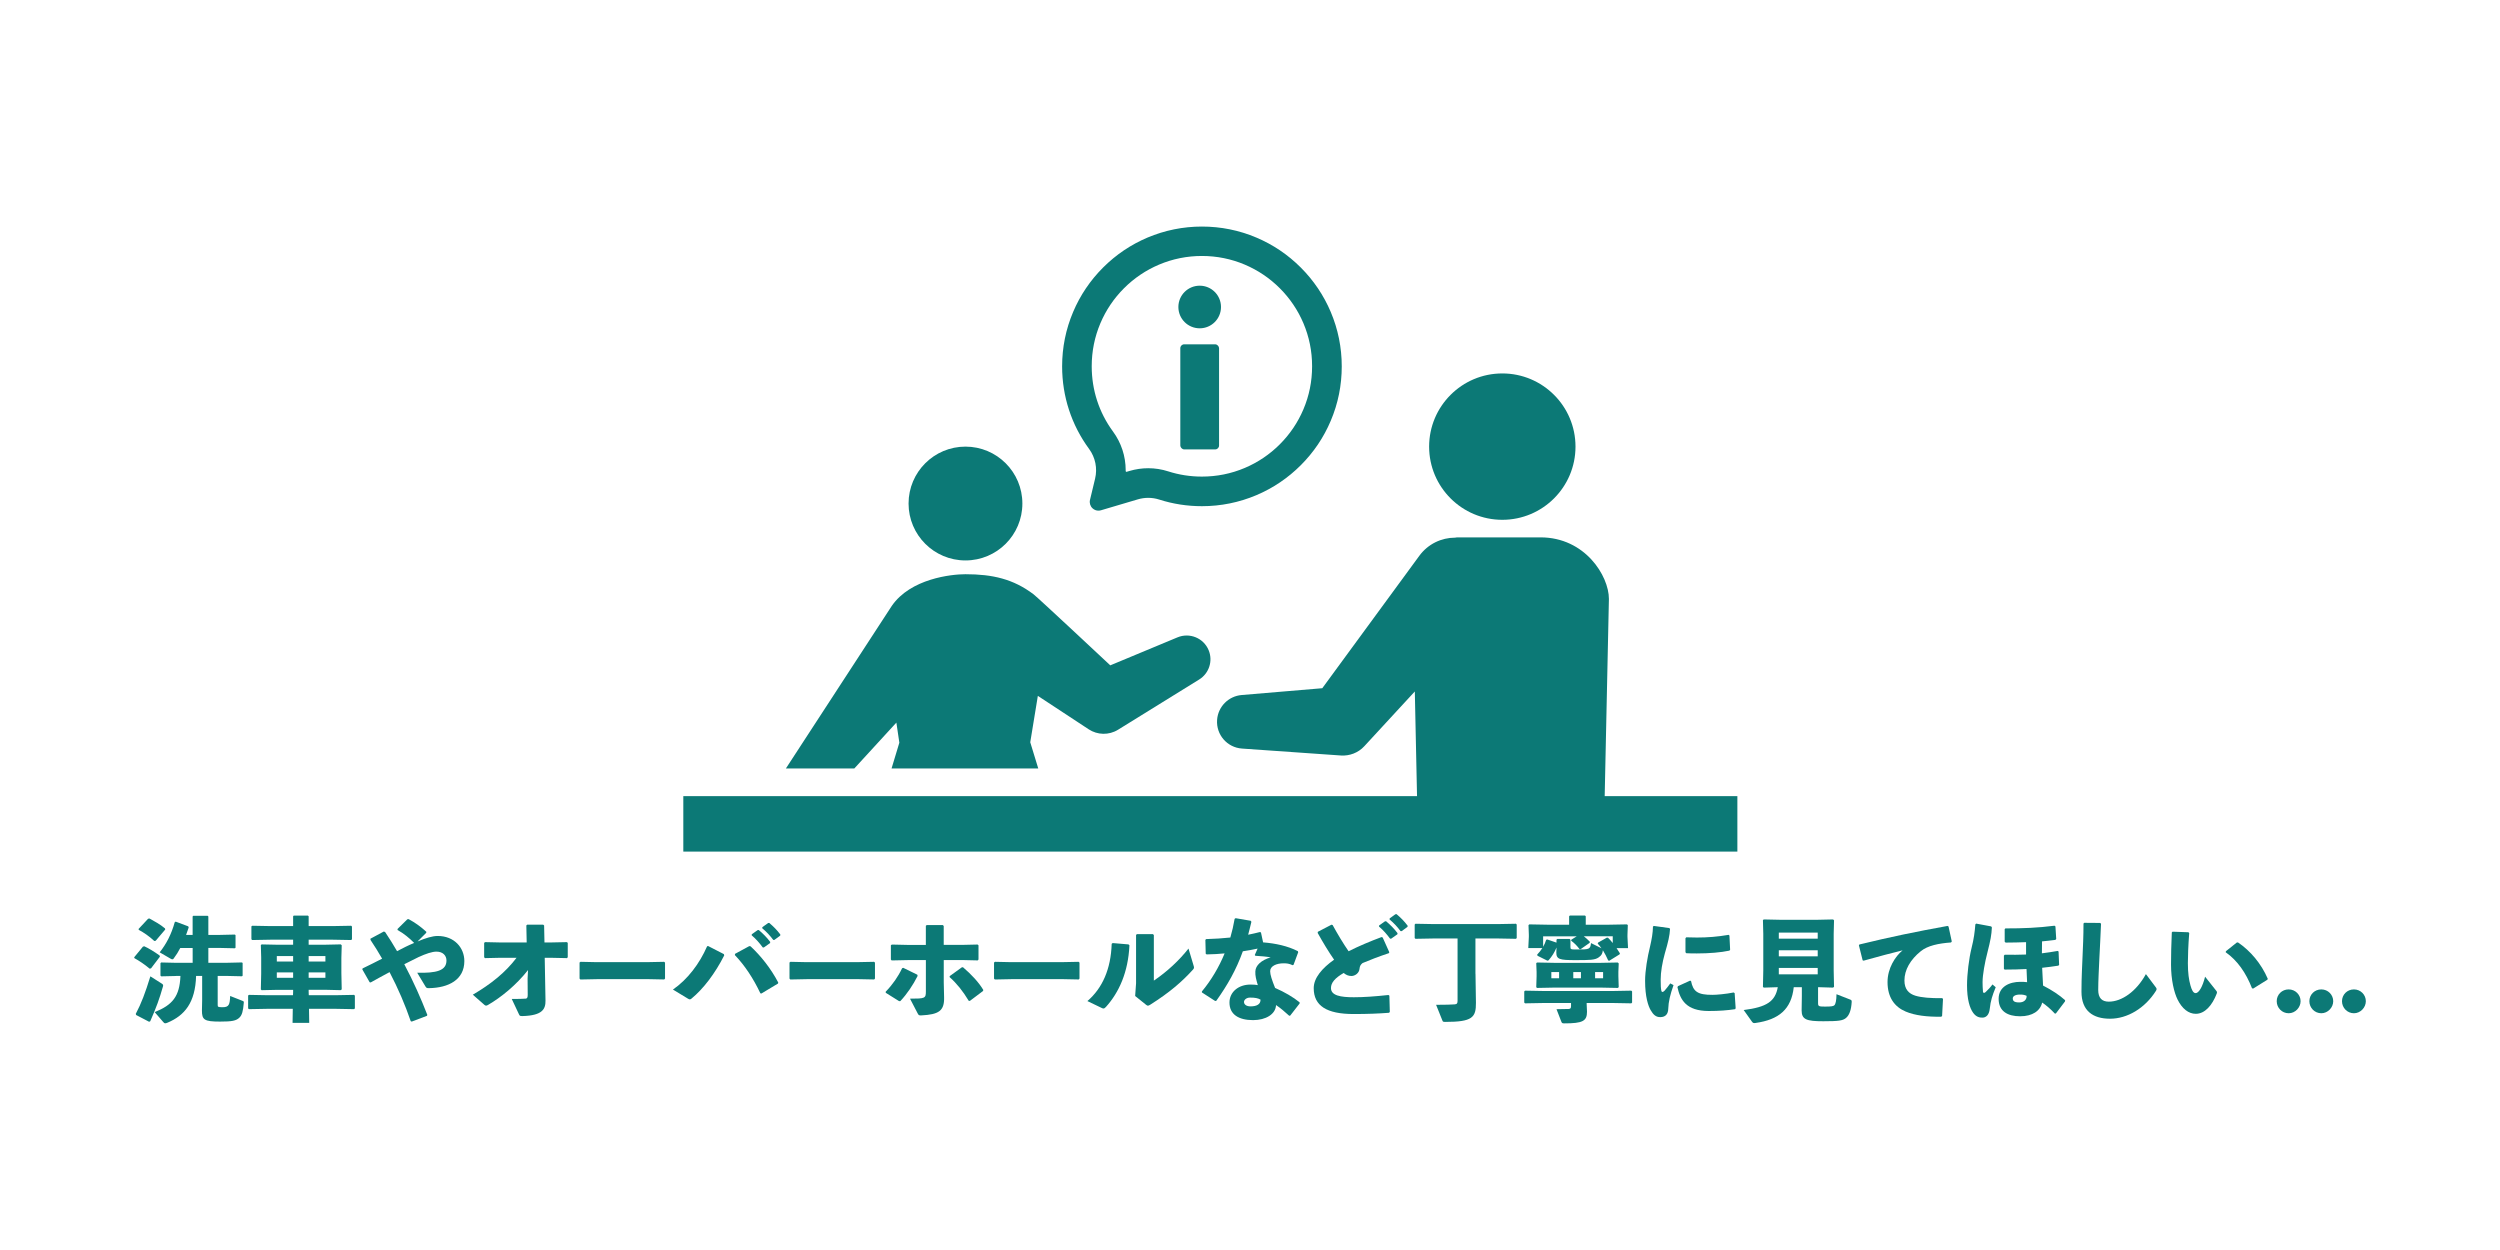
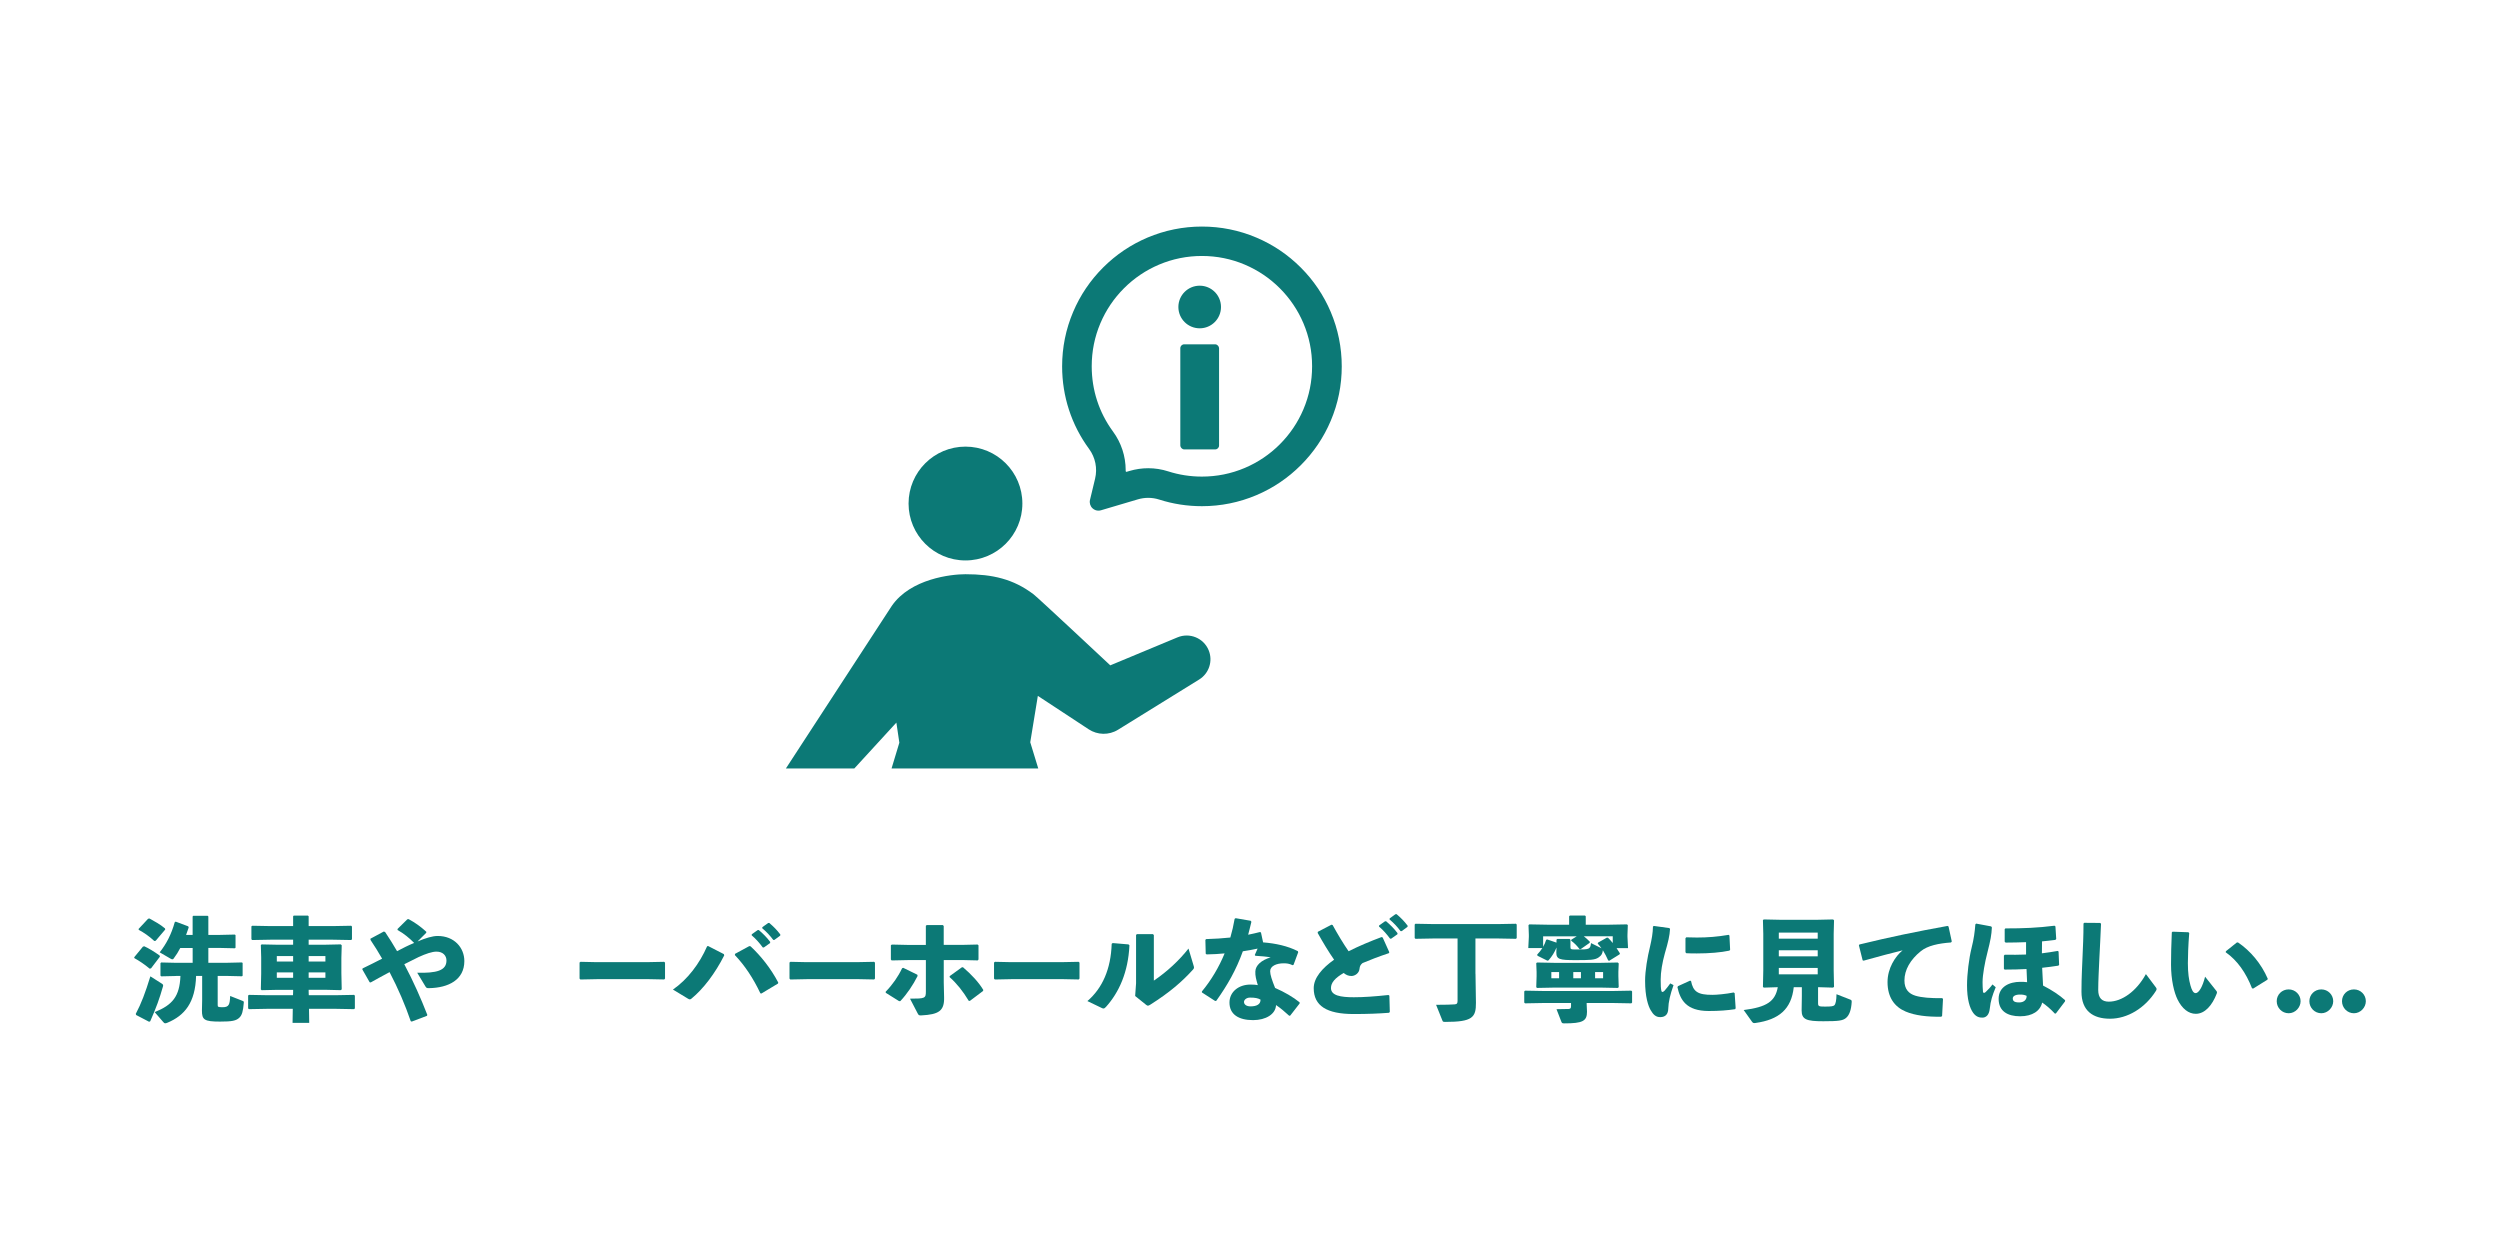
<svg xmlns="http://www.w3.org/2000/svg" id="contents" viewBox="0 0 800 400">
  <defs>
    <style>
      .cls-1 {
        fill: #0c7976;
        stroke-width: 0px;
      }
    </style>
  </defs>
  <g>
    <path class="cls-1" d="m48.33,309.87l-.43.11c-1.62-1.37-3.46-2.59-4.86-3.35l-.11-.29,2.81-3.42.43-.11c1.33.58,3.31,1.8,4.9,2.95l.11.36-2.84,3.74Zm-4.89,14.58c1.8-3.42,3.02-6.66,4.68-12.02l3.74,2.38c.36.25.4.5.29.86-1.12,3.92-2.09,6.62-4.07,11.12l-.36.18-4.14-2.16-.14-.36Zm6.37-23.4l-.43.07c-1.58-1.48-3.35-2.7-4.97-3.56l-.07-.29,3.06-3.28.43-.07c1.51.83,3.49,1.91,4.97,3.17l.07.36-3.06,3.6Zm6.51,11.27l-4.72.11-.25-.22v-4l.22-.22,4.75.11h5.33v-4.75h-3.96c-.61,1.19-1.33,2.34-2.12,3.38-.11.18-.25.25-.4.25s-.32-.04-.54-.18l-3.53-2.05c2.12-2.7,3.71-5.69,4.82-9.65l.29-.18,4.03,1.51.14.36c-.25.79-.54,1.58-.83,2.38h2.09v-5.9l.18-.22h4.64l.21.22v5.9h3.74l4.75-.11.21.18v4.03l-.21.18-4.75-.11h-3.74v4.75h6.01l4.75-.11.21.18v4.07l-.21.18-4.75-.11h-3.02v9.25c0,.65.07.76,1.58.76,2.05,0,2.3-.86,2.41-3.6l4,1.58c.36.14.4.25.36.61-.22,2.74-.58,3.92-1.37,4.71-1.04,1.04-2.41,1.3-6.26,1.3-5.08,0-5.76-.61-5.76-3.56l.07-3.35v-7.7h-1.94c-.25,8.57-3.67,12.67-9.18,14.97-.32.14-.54.18-.68.18-.29,0-.43-.14-.65-.4l-2.74-3.17c5.69-2.3,7.99-5,8.24-11.59h-1.44Z" />
    <path class="cls-1" d="m104.09,302.31l4.97-.11.29.29-.11,4.03v4.86l.11,5.22-.32.25-4.57-.11h-5.69v.61l.04,1.12h8.53l5.97-.11.25.25v4.07l-.25.25-5.97-.11h-8.46l.07,4.5h-5.33l.07-4.5h-8.06l-5.98.11-.25-.25v-4.14l.32-.18,5.9.11h8.14l.04-1.04v-.68h-5.04l-5.04.11-.25-.25.11-5.04v-5.22l-.11-3.92.25-.22,5.22.11h4.86v-1.62h-7.13l-5.97.11-.25-.25v-4.14l.32-.18,5.9.11h7.13v-3.13l.18-.22h4.57l.22.22v3.13h7.63l5.98-.11.25.25v4.07l-.25.25-5.98-.11h-7.63v1.62h5.33Zm-15.51,3.64v1.73h5.22v-1.73h-5.22Zm0,5.22v1.73h5.22v-1.73h-5.22Zm10.19-3.49h5.36v-1.73h-5.36v1.73Zm0,5.22h5.36v-1.73h-5.36v1.73Z" />
    <path class="cls-1" d="m123.21,298.21c1.37,2.02,2.63,4.07,3.85,6.16,1.8-.94,3.6-1.87,5.47-2.63-1.55-1.58-3.35-3.06-5.33-4.14l.04-.36,3.1-3.06.4-.07c2.12,1.15,3.85,2.38,5.69,4.07l-.04.32-2.77,2.77c2.55-1.08,4.75-1.76,6.44-1.76,5.33,0,8.53,3.78,8.53,8.03,0,5.98-5.04,8.57-11.34,8.67-.58,0-.79-.04-1.08-.5l-2.66-4.43c6.12.14,9.36-.65,9.36-3.92,0-1.55-1.12-2.84-3.2-2.84-1.37,0-3.35.65-5.76,1.76-1.37.65-2.92,1.44-4.54,2.27,2.95,5.54,5.36,11.05,7.38,16.23l-.14.29-4.86,1.84-.32-.14c-1.76-5.15-4.03-10.47-6.77-15.69-2.05,1.04-4.03,2.23-6.05,3.31l-.32-.07-2.34-4.1.07-.32c2.05-.97,4.21-2.09,6.26-3.13-1.15-2.02-2.41-4.03-3.71-5.98l-.04-.4,4.28-2.3.4.14Z" />
-     <path class="cls-1" d="m160.11,306.49l-4.93.11-.25-.29v-4.61l.32-.22,4.9.11h8.39l-.11-5.44.25-.25h5.15l.29.25.11,5.44h1.98l5.15-.11.32.22v4.61l-.25.29-5.25-.11h-1.87l.25,13.68c.04,2.7-.94,4.79-7.31,4.97-.9,0-.94-.04-1.22-.65l-2.27-4.82c2.2,0,3.46-.04,4.5-.11.36-.04.61-.29.61-1.15l-.04-5.29.14-2.7c-3.85,4.89-8.71,8.78-12.74,11.12-.54.32-.79.36-1.19.04l-3.74-3.28c5.9-3.46,10.44-7.13,14-11.81h-5.18Z" />
    <path class="cls-1" d="m207.16,313.33h-16.09l-5.36.11-.25-.29v-5.15l.32-.22,5.15.11h16.05l5.54-.11.29.25v5.11l-.25.29-5.4-.11Z" />
    <path class="cls-1" d="m231.75,305.73c-2.92,5.76-6.62,10.65-10.47,13.82-.22.18-.36.25-.54.25s-.32-.07-.58-.22l-4.82-2.92c4.68-3.24,8.49-8.24,10.94-13.86l.32-.07,5.04,2.59.11.4Zm3.46-.5l4.57-2.48.4.07c3.35,3.13,6.48,7.06,8.86,11.59l-.07.32-5.33,3.2-.32-.07c-2.27-4.79-4.97-8.89-8.17-12.24l.07-.4Zm5.36-6.26l1.87-1.33.36-.04c1.33,1.12,2.59,2.38,3.67,3.82l-.04.36-1.98,1.4h-.36c-1.12-1.48-2.12-2.66-3.56-3.89l.04-.32Zm3.38-2.27l1.84-1.33.36-.04c1.33,1.12,2.48,2.27,3.56,3.71l-.04.36-1.87,1.37h-.36c-1.12-1.48-2.09-2.52-3.53-3.74l.04-.32Z" />
    <path class="cls-1" d="m274.34,313.33h-16.09l-5.36.11-.25-.29v-5.15l.32-.22,5.15.11h16.05l5.54-.11.29.25v5.11l-.25.29-5.4-.11Z" />
    <path class="cls-1" d="m283.41,317.36c2.23-2.3,4.03-4.89,5.26-7.52l.36-.14,4.5,2.2.11.4c-1.48,2.92-3.38,5.76-5.54,8.06h-.4l-4.25-2.66-.04-.32Zm12.85-21.09l.29-.25h5.15l.29.29v6.05h6.05l4.79-.11.29.25v4.54l-.25.29-4.72-.11h-6.15v7.13l.11,4.79c.11,4.32-1.66,5.51-7.34,5.79-.72,0-.79-.04-1.12-.65l-2.45-4.71c4.82,0,5.08-.11,5.08-2.3v-10.04h-5.8l-5.15.11-.25-.29v-4.57l.32-.22,4.89.11h5.98v-6.08Zm18.32,20.84l-4.21,3.17h-.36c-1.91-3.17-3.96-5.69-6.12-7.59v-.32l3.92-2.84h.36c2.66,2.27,5.04,4.82,6.48,7.24l-.07.36Z" />
    <path class="cls-1" d="m339.79,313.33h-16.09l-5.36.11-.25-.29v-5.15l.32-.22,5.15.11h16.05l5.54-.11.29.25v5.11l-.25.29-5.4-.11Z" />
    <path class="cls-1" d="m347.96,320.35c4.82-4.14,7.52-10.26,7.78-18.32l.32-.25,5.07.43.29.29c-.4,8.57-3.31,15.05-7.52,19.72-.36.36-.54.5-.79.5-.14,0-.32-.04-.58-.18l-4.57-2.2Zm21.27-6.55c4.32-2.92,8.17-6.55,11.09-10.26l1.58,5.29c.11.36.18.61.18.79,0,.25-.11.4-.32.65-3.49,3.85-7.42,7.27-13.61,11.19-.4.25-.61.36-.83.36-.18,0-.32-.11-.58-.29l-3.49-2.81.29-4.07v-15.48l.29-.25h5.11l.29.29v14.58Z" />
    <path class="cls-1" d="m400.45,294.97c-.32,1.44-.72,2.84-1.04,4.14,1.26-.25,2.52-.54,3.78-.86l.32.14.68,3.17c4.03.32,7.85,1.15,11.12,2.81l.11.36-1.48,4-.29.14c-1.15-.54-1.87-.61-2.92-.61-2.3,0-4.28.9-4.28,2.52,0,1.12.54,2.77,1.58,5.36,2.99,1.3,5.83,2.95,7.85,4.61v.36l-3.02,3.89-.32.04c-1.55-1.4-2.7-2.41-4.21-3.42-.11,2.92-3.28,4.82-7.34,4.82-4.68,0-7.56-1.87-7.56-5.62,0-3.38,2.88-5.76,6.73-5.76,1.26,0,1.58.07,2.34.18-.54-1.84-.86-2.99-.79-4.39.07-1.94,1.91-3.6,4.9-4.5-1.4-.25-3.17-.4-4.9-.5l-.18-.25.9-2.05c-1.55.32-3.13.65-4.72.86-2.16,6.01-4.89,10.76-8.49,15.84l-.36.07-4.25-2.74v-.32c3.02-3.64,5.47-7.81,7.27-12.17-1.87.18-3.78.29-5.76.32l-.29-.22-.11-4.43.25-.25c2.74-.07,5.29-.25,7.74-.5.58-2.02,1.04-4,1.37-5.97l.32-.22,4.82.83.22.32Zm-.43,24.26c-1.22,0-1.94.76-1.94,1.37,0,.86.79,1.44,2.09,1.44,2.05,0,3.24-.72,3.2-2.16-.83-.47-1.73-.65-3.35-.65Z" />
    <path class="cls-1" d="m444.51,324.09c-3.31.25-6.8.4-11.34.4-8.64,0-12.78-2.63-12.78-8.28,0-3.28,2.7-6.41,6.52-9.11-1.76-2.52-3.67-5.69-5.26-8.57l.07-.36,4.36-2.27.36.11c1.58,2.88,3.38,5.9,5.11,8.39,3.28-1.66,6.95-3.2,10.55-4.54l.36.14,2.12,4.72-.14.29c-3.13,1.04-6.33,2.27-8.42,3.17-.58.47-.9.94-.97,1.8-.11,1.44-1.48,2.34-2.59,2.34-.97,0-1.76-.36-2.48-.97-2.81,1.62-4.07,3.13-4.07,4.82,0,2.41,3.06,2.95,7.31,2.95,3.17,0,6.7-.25,11.09-.72l.29.22.14,5.15-.22.32Zm-3.2-27.93l1.87-1.33.36-.04c1.33,1.12,2.59,2.38,3.67,3.82l-.04.36-1.98,1.4h-.36c-1.12-1.48-2.12-2.66-3.56-3.89l.04-.32Zm3.38-2.27l1.84-1.33.36-.04c1.33,1.12,2.48,2.27,3.56,3.71l-.04.36-1.87,1.37h-.36c-1.12-1.48-2.09-2.52-3.53-3.74l.04-.32Z" />
    <path class="cls-1" d="m472.16,311.6l.14,9.29c.04,4.71-1.15,6.12-9.79,6.12-.72,0-.79-.07-.94-.43l-2.02-5.04c2.63,0,5.29-.07,5.9-.14.76-.07.97-.29.97-1.15v-19.94h-7.49l-5.98.11-.25-.25v-4.32l.25-.25,5.98.11h20.23l5.94-.11.25.25v4.32l-.25.25-5.94-.11h-7.02v11.3Z" />
    <path class="cls-1" d="m507.73,321.25l.11,2.52c0,2.99-1.44,3.71-7.24,3.71-.72,0-.79-.11-.97-.54l-1.55-4c1.48,0,3.31-.04,3.89-.07.61-.07.76-.22.76-1.01v-.9h-8.75l-5.97.11-.25-.25v-3.56l.25-.25,5.97.11h22.1l5.94-.11.25.25v3.56l-.25.25-5.94-.11h-8.35v.29Zm-18.68-17.85l.18-3.6v-.65l-.11-3.1.25-.25,5.98.11h6.77v-2.7l.25-.25h4.82l.25.25v2.7h7.23l5.98-.11.25.25-.11,3.1v.65l.18,3.6h-3.67c.36.54.72,1.12,1.08,1.69l-.14.32-3.31,2.05-.32-.14c-.5-1.12-1.04-2.2-1.69-3.24-.14,1.01-.36,1.62-1.37,2.3-1.19.83-2.74.86-7.45.86-4.97,0-6.08-.22-6.08-2.45l.07-1.58c-.68,1.58-1.4,2.77-2.56,4.1l-.36.11-3.17-1.58-.11-.36c.65-.68,1.19-1.37,1.66-2.09h-4.5Zm28.65,4.61l.29.29-.11,2.66v1.44l.11,3.49-.29.25-5.47-.11h-14.87l-5.51.11-.25-.25.11-3.49v-1.37l-.11-2.81.25-.22,5.51.11h14.87l5.47-.11Zm-23.9-5.04c.4-.65.72-1.4.97-2.23l.36-.11,2.95,1.01v-.94l.25-.25h3.96l.25.29v2.27c0,.76.04.83,2.05.83,4.07,0,4.28-.07,4.54-2.05l3.35,1.66c-.4-.54-.79-1.04-1.22-1.51l.14-.32,2.81-1.58.36.04c.54.54,1.04,1.08,1.51,1.69v-2.16h-9.25c.65.5,1.26,1.08,1.91,1.73l-.04.36-2.88,2.02h-.36c-.86-1.12-1.58-1.87-2.7-2.7l.07-.32,1.73-1.08h-10.76v3.38Zm2.63,8.1v1.98h2.48v-1.98h-2.48Zm9.47,0h-2.45v1.98h2.45v-1.98Zm7.09,1.98v-1.98h-2.56v1.98h2.56Z" />
    <path class="cls-1" d="m529.22,296.3l4.97.68.22.29c-.11,2.09-.58,4.14-1.66,7.81-.83,2.99-1.33,5.98-1.33,8.35,0,1.91.04,2.84.22,3.64.11.47.47.5,1.01-.04.58-.65,1.33-1.62,1.84-2.34l1.04.54c-1.08,3.06-1.62,5.33-1.69,7.59-.04,1.62-.83,2.63-2.48,2.66-1.44.04-2.3-.76-3.13-2.2-.79-1.33-1.8-4.25-1.8-9.43,0-3.24.76-7.63,1.58-10.94.54-2.38.9-4.28.94-6.41l.29-.22Zm26.03,26.64c-2.45.36-5.04.58-8.46.58-7.24,0-9.14-3.63-10.01-7.63l.18-.32,3.85-1.76.32.11c.68,3.38,2.09,4.46,6.91,4.43,1.19,0,4.25-.25,6.73-.76l.32.22.32,4.82-.18.32Zm-15.69-23c1.19.04,2.34.07,3.46.07,3.42,0,6.55-.25,10.15-.86l.25.22.22,4.54-.22.29c-2.7.58-6.48.9-10.4.9-1.15,0-2.27,0-3.42-.07l-.25-.32v-4.46l.22-.29Z" />
    <path class="cls-1" d="m581.78,320.96c0,1.04.18,1.15,2.2,1.15s2.7-.11,3.02-.43c.4-.4.65-1.51.68-3.53l4.25,1.66c.5.18.65.29.61.83-.14,2.52-.76,4.28-1.87,5.15-1.01.79-2.2,1.01-7.2,1.01-5.4,0-6.95-.54-6.95-3.49l.07-4.46v-2.95h-2.59c-.76,7.02-4.71,10.4-12.24,11.45-.54.07-.79.07-1.12-.4l-2.66-3.74c7.38-.94,10.08-2.74,10.91-7.31l-4.5.14-.25-.25.11-5.26v-11.7l-.11-4.39.25-.22,5.22.11h12.02l4.97-.11.29.29-.11,4.32v11.7l.11,5.26-.32.25-4.57-.14h-.22v5.08Zm-.11-22.53h-12.45v1.94h12.45v-1.94Zm-12.45,5.65v1.94h12.45v-1.94h-12.45Zm0,7.7h12.45v-2.05h-12.45v2.05Z" />
    <path class="cls-1" d="m596.04,307.28l-1.19-4.75.14-.29c10.04-2.45,18.07-4.1,28.22-5.94l.32.18,1.04,4.79-.25.32c-3.99.29-7.49,1.01-9.68,2.81-3.35,2.7-5.22,5.98-5.22,9.36,0,2.77,1.37,4.21,3.49,4.86,1.98.61,4.86.83,8.6.79l.25.25-.29,5.47-.29.22c-4.5.07-8.42-.4-11.38-1.66-3.56-1.51-5.79-4.54-5.79-9.43,0-4.43,2.48-8.24,4.82-10.15-3.53.86-7.38,1.87-12.49,3.31l-.32-.14Z" />
    <path class="cls-1" d="m632.36,295.55l4.82.9.22.32c-.11,2.38-.43,4.1-1.4,7.92-.86,3.24-1.58,7.31-1.58,9.58,0,.9.04,2.27.14,3.13.04.4.47.43.83.07.83-.79,1.66-1.66,2.2-2.45l1.04.9c-1.08,2.63-1.62,4.25-1.91,6.91-.22,2.05-1.26,2.81-2.34,2.81-.86,0-1.94-.14-2.95-1.51-1.15-1.58-1.98-4.39-1.98-8.85,0-3.49.61-8.57,1.44-11.88.76-2.99,1.04-5.29,1.22-7.59l.25-.25Zm9.14,9.97c2.41.04,4.72,0,6.84-.07v-3.96c-2.05.07-4.21.14-6.55.14l-.29-.29v-4l.22-.25c5.76,0,10.29-.18,15.73-.86l.29.22.25,4.03-.29.29c-1.33.18-2.81.32-4.25.47-.04,1.26-.04,2.52-.04,3.82,1.62-.22,3.31-.43,5.04-.76l.29.18.18,4.28-.25.25c-1.66.25-3.42.5-5.18.68.07,1.87.18,3.67.29,5.69,2.92,1.51,5.15,2.99,7.06,4.68l-.04.4-2.92,3.85-.32.04c-1.48-1.58-2.88-2.74-4.07-3.53-.61,2.66-3.1,4.39-7.05,4.39s-6.88-1.58-6.88-5.58,3.6-5.44,6.88-5.44c1.04,0,1.37,0,2.23.11-.07-1.62-.14-2.99-.18-4.21-2.09.11-4.39.18-7.02.18l-.22-.25v-4.21l.25-.29Zm4.86,12.74c-1.51,0-2.27.54-2.27,1.22,0,.79.4,1.3,2.05,1.3s2.45-1.01,2.38-2.12c-.72-.29-1.08-.4-2.16-.4Z" />
    <path class="cls-1" d="m666.96,295.3l5.08.04.29.25c-.18,4.46-.36,7.52-.54,11.23-.14,3.13-.36,7.16-.36,9.97,0,2.59,1.22,3.74,3.38,3.74,4.14,0,8.82-3.24,11.88-8.82l3.13,4.17c.32.4.4.68.11,1.15-3.56,5.65-9.21,8.96-14.72,8.96s-9.14-2.56-9.14-8.64c0-5,.25-8.35.36-11.63.11-2.81.29-5.98.29-10.19l.25-.25Z" />
    <path class="cls-1" d="m695.22,298.14l5.08.18.25.25c-.32,4-.43,7.56-.43,9.65,0,3.17.32,5.29.83,7.13.4,1.4.86,2.45,1.66,2.45.97,0,2.2-1.94,3.02-5.26l3.6,4.54c.25.32.25.5.11.9-1.44,3.74-3.78,6.44-6.69,6.44-2.34,0-4.39-1.66-5.83-4.57-1.12-2.27-2.09-6.3-2.09-11.2,0-2.92.07-6.37.25-10.29l.25-.22Zm17.06,6.26l3.46-2.77.4-.07c4.03,2.74,7.45,6.8,9.54,11.63l-.11.32-4.57,2.84-.36-.11c-1.94-4.97-4.68-8.89-8.42-11.52l.07-.32Z" />
    <path class="cls-1" d="m736.19,320.39c0,1.98-1.69,3.85-3.82,3.85s-3.82-1.73-3.82-3.85,1.66-3.78,3.82-3.78,3.82,1.73,3.82,3.78Z" />
    <path class="cls-1" d="m746.63,320.39c0,1.98-1.69,3.85-3.81,3.85s-3.82-1.73-3.82-3.85,1.66-3.78,3.82-3.78,3.81,1.73,3.81,3.78Z" />
    <path class="cls-1" d="m757.07,320.39c0,1.98-1.69,3.85-3.81,3.85s-3.82-1.73-3.82-3.85,1.66-3.78,3.82-3.78,3.81,1.73,3.81,3.78Z" />
  </g>
  <g>
    <path class="cls-1" d="m351.51,163.41c-.72,0-1.4-.27-1.92-.77-.72-.68-1.03-1.71-.79-2.68l1.63-6.79c.79-3.3.09-6.77-1.92-9.51-5.64-7.68-8.63-16.82-8.63-26.42,0-6.04,1.18-11.9,3.52-17.41,2.25-5.33,5.48-10.11,9.59-14.22,4.11-4.11,8.89-7.33,14.22-9.59,5.52-2.33,11.38-3.52,17.41-3.52s11.9,1.18,17.41,3.52c5.33,2.25,10.11,5.48,14.22,9.59,4.11,4.11,7.33,8.89,9.59,14.22,2.33,5.51,3.52,11.37,3.52,17.41s-1.18,11.9-3.52,17.41c-2.25,5.33-5.48,10.11-9.59,14.22-4.11,4.11-8.89,7.33-14.22,9.59-5.52,2.33-11.38,3.52-17.41,3.52-4.68,0-9.28-.71-13.67-2.12-1.14-.37-2.33-.55-3.52-.55-1.11,0-2.21.16-3.27.47l-11.85,3.51c-.26.08-.52.11-.79.11Zm15.91-13.58c2.19,0,4.35.34,6.42,1.01,3.45,1.11,7.07,1.67,10.77,1.67,4.76,0,9.38-.93,13.72-2.77,4.2-1.78,7.97-4.32,11.21-7.56,3.24-3.24,5.78-7.01,7.56-11.21,1.84-4.34,2.77-8.96,2.77-13.72v-.09c0-4.75-.93-9.36-2.77-13.71-1.78-4.2-4.32-7.97-7.56-11.21-3.24-3.24-7.01-5.78-11.21-7.56-4.34-1.84-8.96-2.77-13.72-2.77s-9.38.93-13.72,2.77c-4.2,1.78-7.97,4.32-11.21,7.56-3.24,3.24-5.78,7.01-7.56,11.21-1.84,4.34-2.77,8.96-2.77,13.72v.08c0,7.57,2.35,14.76,6.79,20.81,2.66,3.62,4.07,7.91,4.08,12.39,0,.14,0,.29,0,.43l.15-.05-.03.2,1.12-.33c1.94-.57,3.94-.87,5.97-.87Z" />
    <g>
      <rect class="cls-1" x="377.7" y="110.18" width="12.4" height="33.63" rx="1.24" ry="1.24" />
      <path class="cls-1" d="m390.72,98.24c0,3.77-3.05,6.82-6.82,6.82s-6.82-3.05-6.82-6.82,3.05-6.82,6.82-6.82,6.82,3.05,6.82,6.82Z" />
    </g>
    <path class="cls-1" d="m327.16,161.13c0,10.06-8.15,18.21-18.21,18.21s-18.21-8.15-18.21-18.21,8.15-18.21,18.21-18.21,18.21,8.15,18.21,18.21Z" />
    <path class="cls-1" d="m273.39,245.9l13.45-14.67.95,6.43-2.49,8.24h46.94l-2.56-8.37,2.43-14.85,14.91,9.8,1.38.91c2.75,1.8,6.4,1.96,9.38.12l25.96-16.07c3.12-1.93,4.48-5.9,3.02-9.39-1.61-3.88-6.07-5.71-9.95-4.1l-21.52,8.96s-23.09-21.62-24.55-22.73c-6.46-4.89-13.11-6.43-21.8-6.43-4.54,0-17.55,1.4-23.57,10.14l-33.88,52.01h21.9Z" />
-     <path class="cls-1" d="m504.16,142.92c0,12.93-10.49,23.42-23.42,23.42s-23.42-10.49-23.42-23.42,10.49-23.42,23.42-23.42,23.42,10.49,23.42,23.42Z" />
-     <path class="cls-1" d="m218.66,272.52v-17.75h234.79l-.71-33.5-15.2,16.48-.97,1.05c-1.97,2.14-4.76,3.13-7.45,2.96l-31.69-2.22c-4.73-.33-8.3-4.43-7.96-9.17.3-4.28,3.69-7.61,7.84-7.96l25.82-2.18,31.05-42.37c2.78-3.8,7.09-5.81,11.46-5.81.21-.05.41-.09.6-.09h26.74c14.22,0,21.87,12.32,21.87,19.69l-1.35,63.12h42.46v17.75H218.66Z" />
  </g>
</svg>